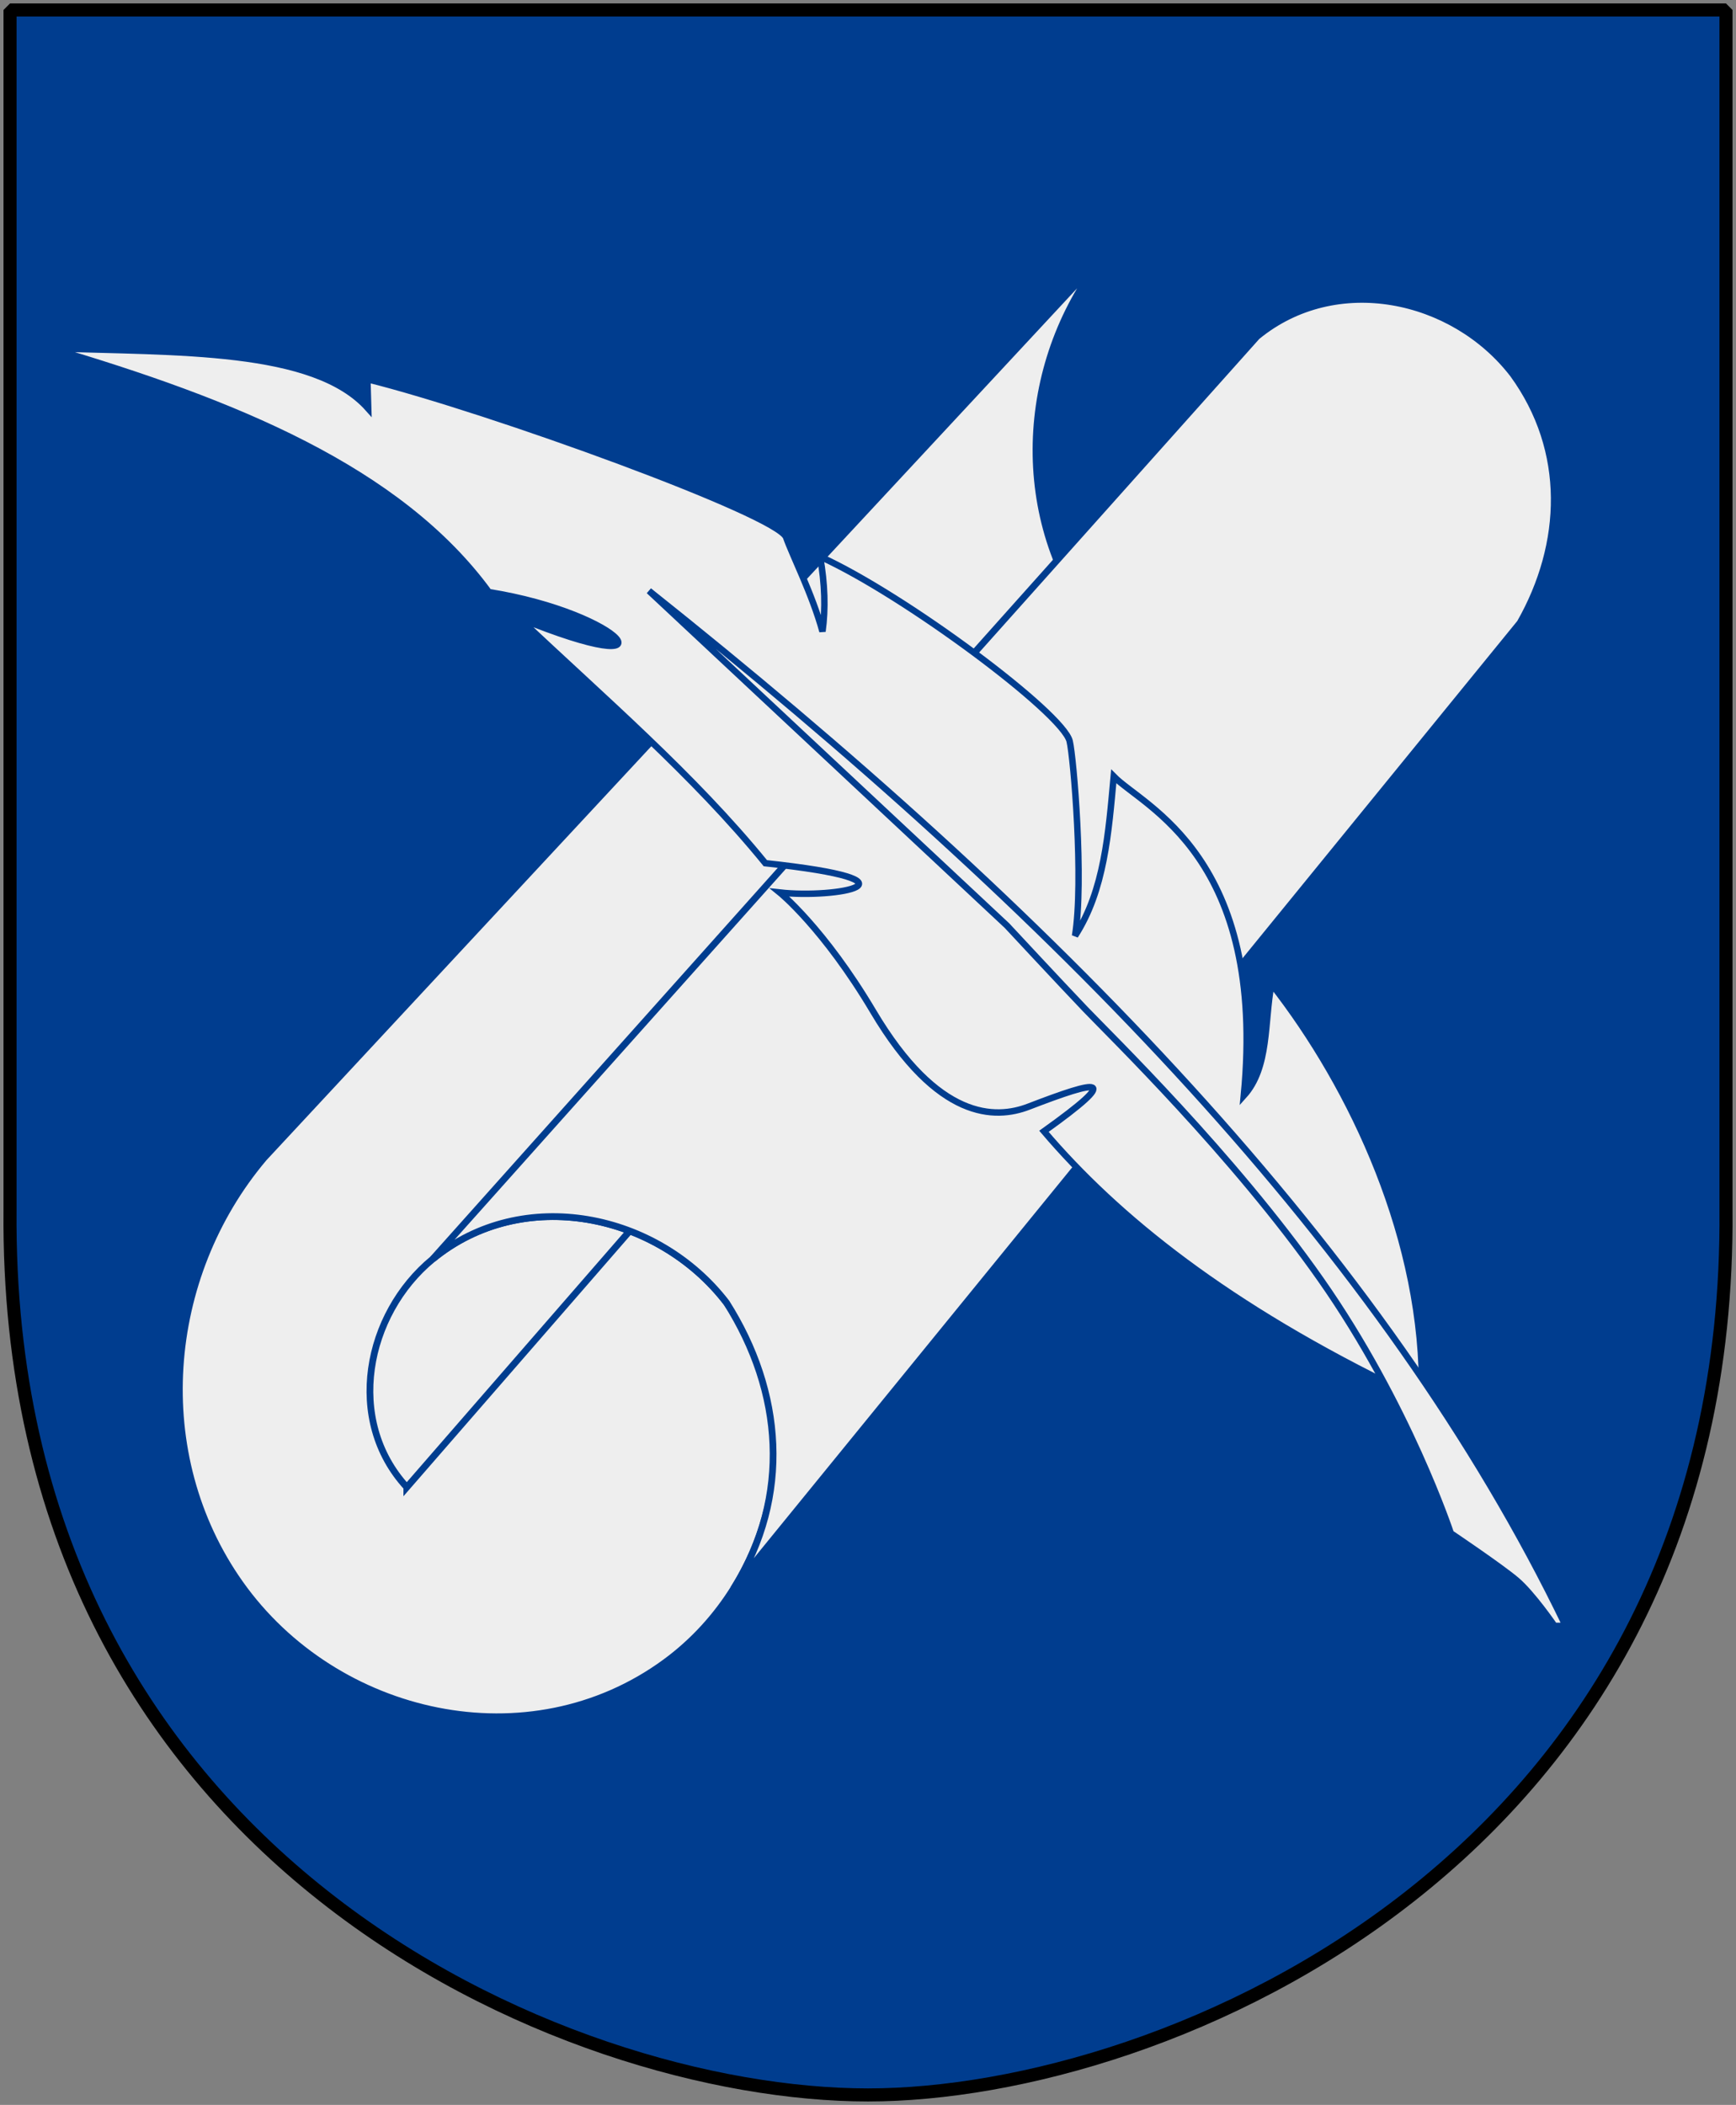
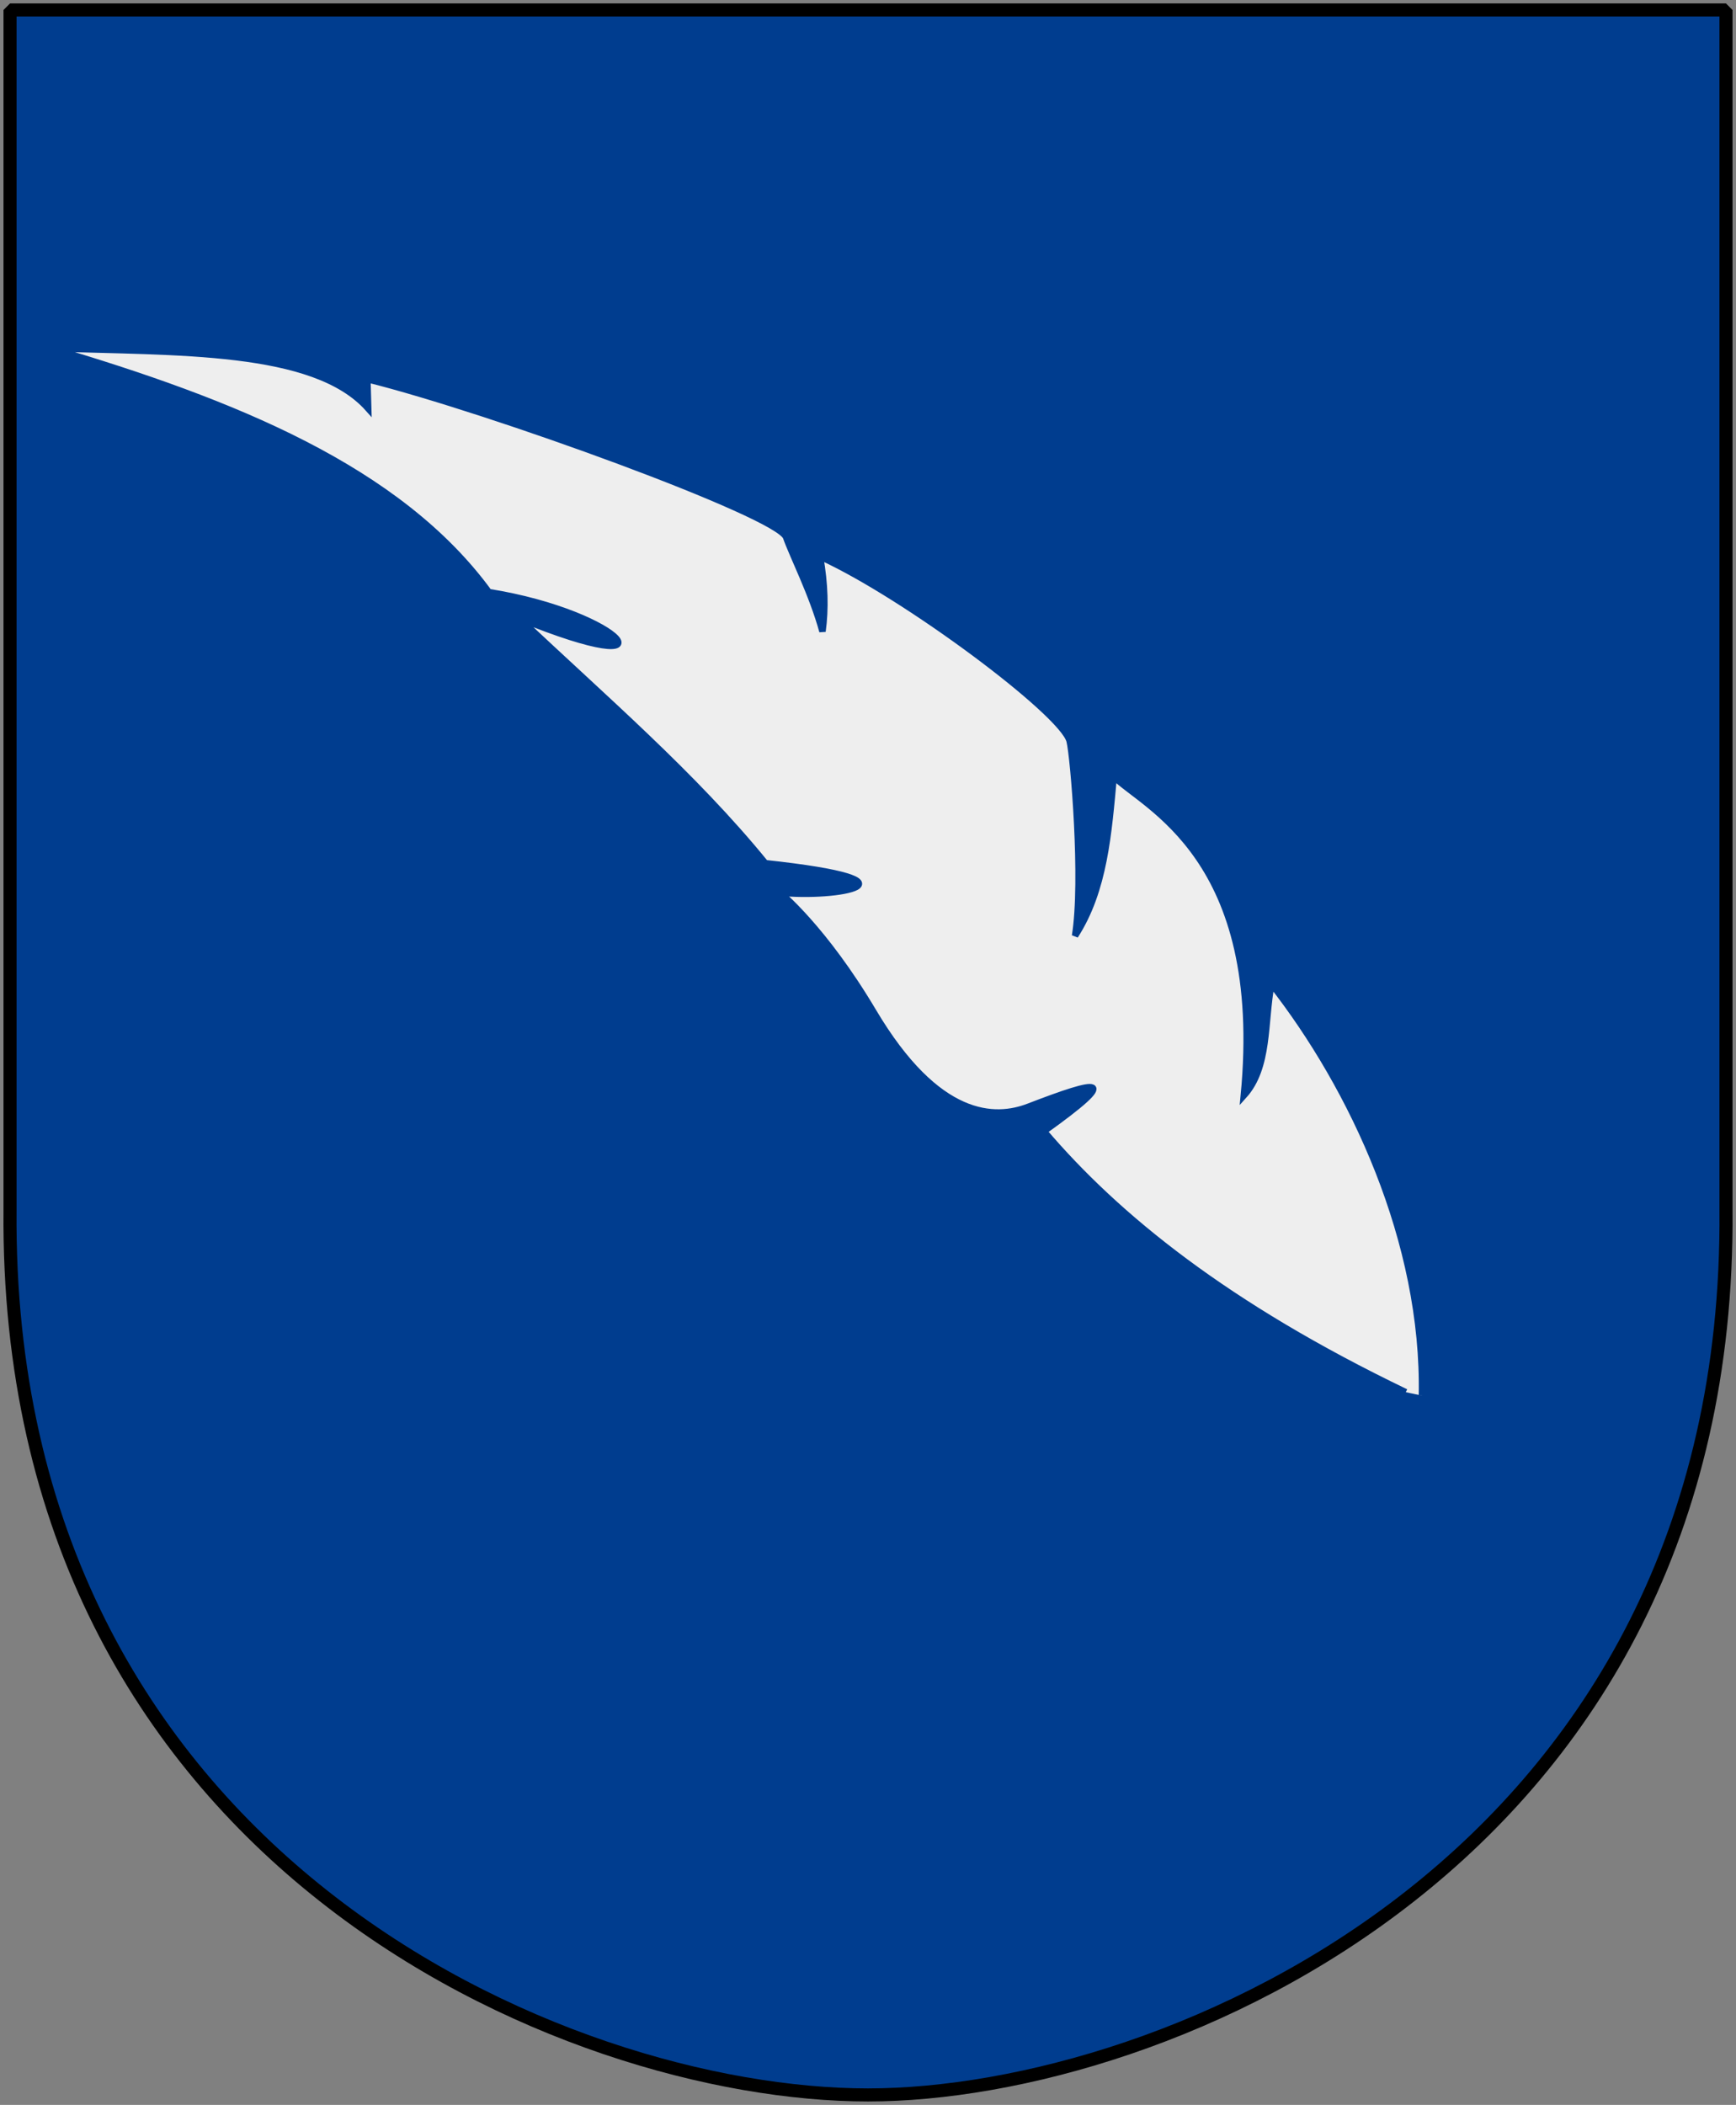
<svg xmlns="http://www.w3.org/2000/svg" version="1.0" width="251" height="304.2" id="svg4166">
  <rect width="100%" height="100%" fill="#808080" stroke="none" />
  <defs id="defs4168" />
  <path d="m 249.551,1.44 -124.05,0 -124.051,0 0,173.497 c -0.767,93.721 80.289,127.82 124.051,127.82 42.994,0 124.818,-34.099 124.051,-127.82 l 0,-173.497 z" id="Shield" style="fill:#003d8f;stroke:none" />
  <g transform="matrix(0.974,0,0,0.974,-137.458,-118.352)" id="Papper" style="fill:#eeeeee;stroke:#003d8f;stroke-width:1px">
-     <path d="M 201.516,342.186 324.366,200.965 c -8,-8.68 -5.318,-22.399 3.348,-29.524 11.695,-9.616 29.159,-5.942 38.039,5.629 11.264,14.677 6.578,35.939 -7.911,46.554 -17.645,12.927 -42.729,7.221 -55.069,-10.193 -11.802,-16.655 -9.939,-39.693 3.096,-55.09 0,0 -125.558,134.979 -125.558,134.979 -14.944,17.651 -17.08,44.063 -3.549,63.156 14.147,19.963 42.904,26.505 63.132,11.685 16.611,-12.17 21.982,-36.544 9.069,-53.371 -10.181,-13.266 -30.201,-17.478 -43.609,-6.454 -9.934,8.169 -13.009,23.896 -3.838,33.847 z" id="path8587" />
-     <path d="m 250.134,357.056 c 8.442,-13.543 7.219,-29.033 -1.171,-42.264 -10.181,-13.266 -30.201,-17.478 -43.609,-6.454 0,0 122.359,-136.897 122.359,-136.897 11.695,-9.616 29.159,-5.942 38.039,5.629 8.211,11.306 7.702,25.13 1.022,36.866 0,0 -116.64,143.119 -116.64,143.119 z" id="path8589" />
-   </g>
+     </g>
  <g transform="matrix(0.931,0,0,0.931,338.535,-12.311)" id="Feather" style="fill:#eeeeee;stroke:#003d8f;stroke-width:1px">
    <path d="m -145.303,229.334 c -27.831,-13.381 -44.861,-27.191 -56.196,-40.498 12.222,-8.743 8.631,-8.061 -2.374,-3.826 -5.178,1.993 -14.115,2.111 -24.141,-14.775 -7.697,-12.963 -14.511,-18.468 -14.511,-18.468 8.664,0.969 23.762,-1.758 -2.243,-4.551 -11.181,-13.733 -25.12,-25.628 -38.256,-38.058 25.381,10.344 16.327,-0.673 -4.683,-4.023 -14.018,-19.176 -39.77,-29.481 -68.069,-37.86 19.53,0.692 40.926,-0.086 49.337,9.366 l -0.132,-4.551 c 18.977,4.72 63.802,21 65.036,24.554 0.947,2.73 4.064,8.828 5.643,14.598 0.49,-3.502 0.38,-7.365 -0.373,-11.613 13.235,6.003 37.688,24.285 38.757,28.637 0.618,2.517 2.226,21.696 0.84,30.222 4.569,-7.081 5.198,-15.952 6.008,-24.742 4.653,4.728 23.771,12.421 20.203,49.554 3.953,-4.382 3.168,-11.396 4.291,-17.35 12.67,16.15 23.847,40.097 23.369,63.912" id="path2768" />
-     <path d="m -207.238,156.912 c 0,0 -55.603,-51.975 -55.603,-51.975 62.466,49.709 114.249,102.233 142.371,160.674 l -1.748,0 c 0,0 -3.43,-5.013 -5.936,-7.123 -2.506,-2.111 -10.158,-7.255 -10.158,-7.255 0,0 -6.587,-19.987 -20.205,-39.389 -13.619,-19.402 -32.648,-37.871 -36.565,-41.975 -3.918,-4.104 -12.155,-12.956 -12.155,-12.956 z" id="path1873" />
  </g>
  <path d="m 249.551,1.44 -124.05,0 -124.051,0 0,173.497 c -0.767,93.721 80.289,127.82 124.051,127.82 42.994,0 124.818,-34.099 124.051,-127.82 l 0,-173.497 z" id="Frame" style="fill:none;stroke:#000000;stroke-width:1.888;stroke-linecap:round;stroke-linejoin:bevel" />
</svg>